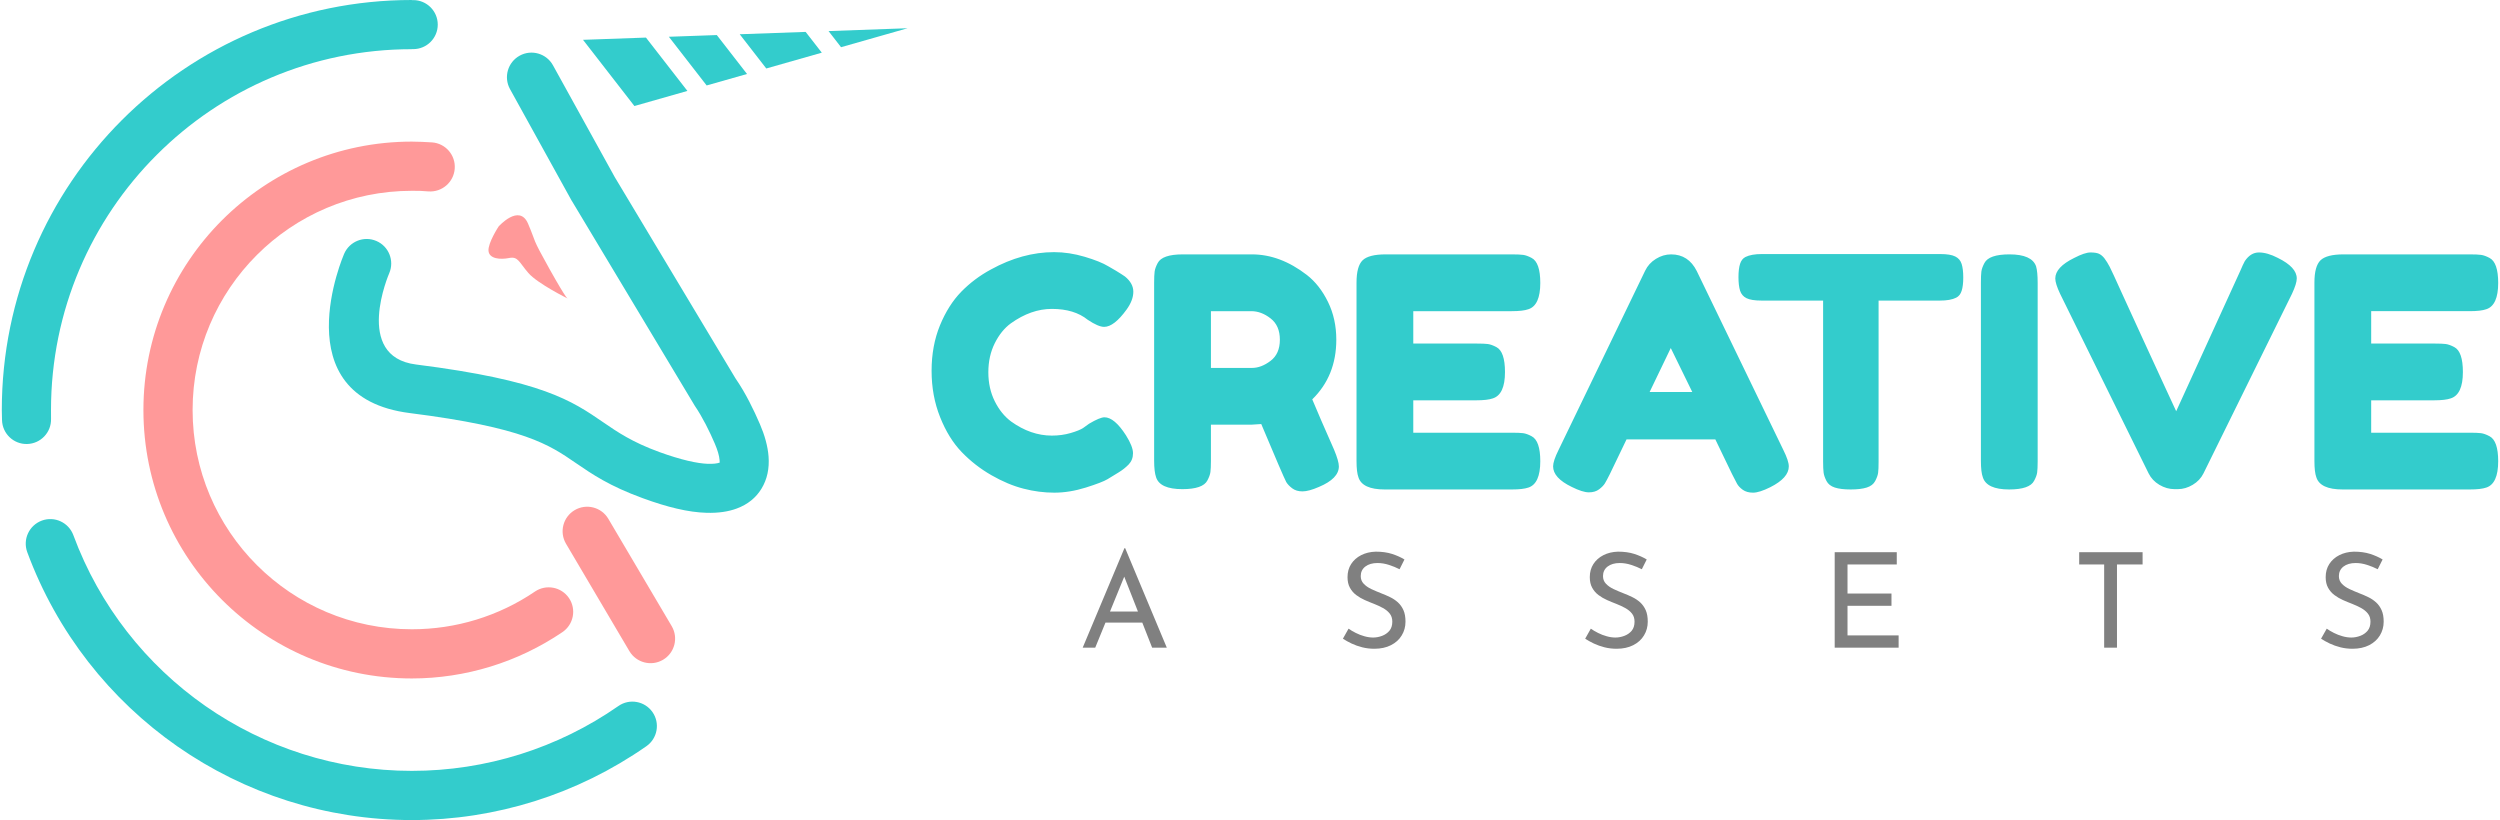
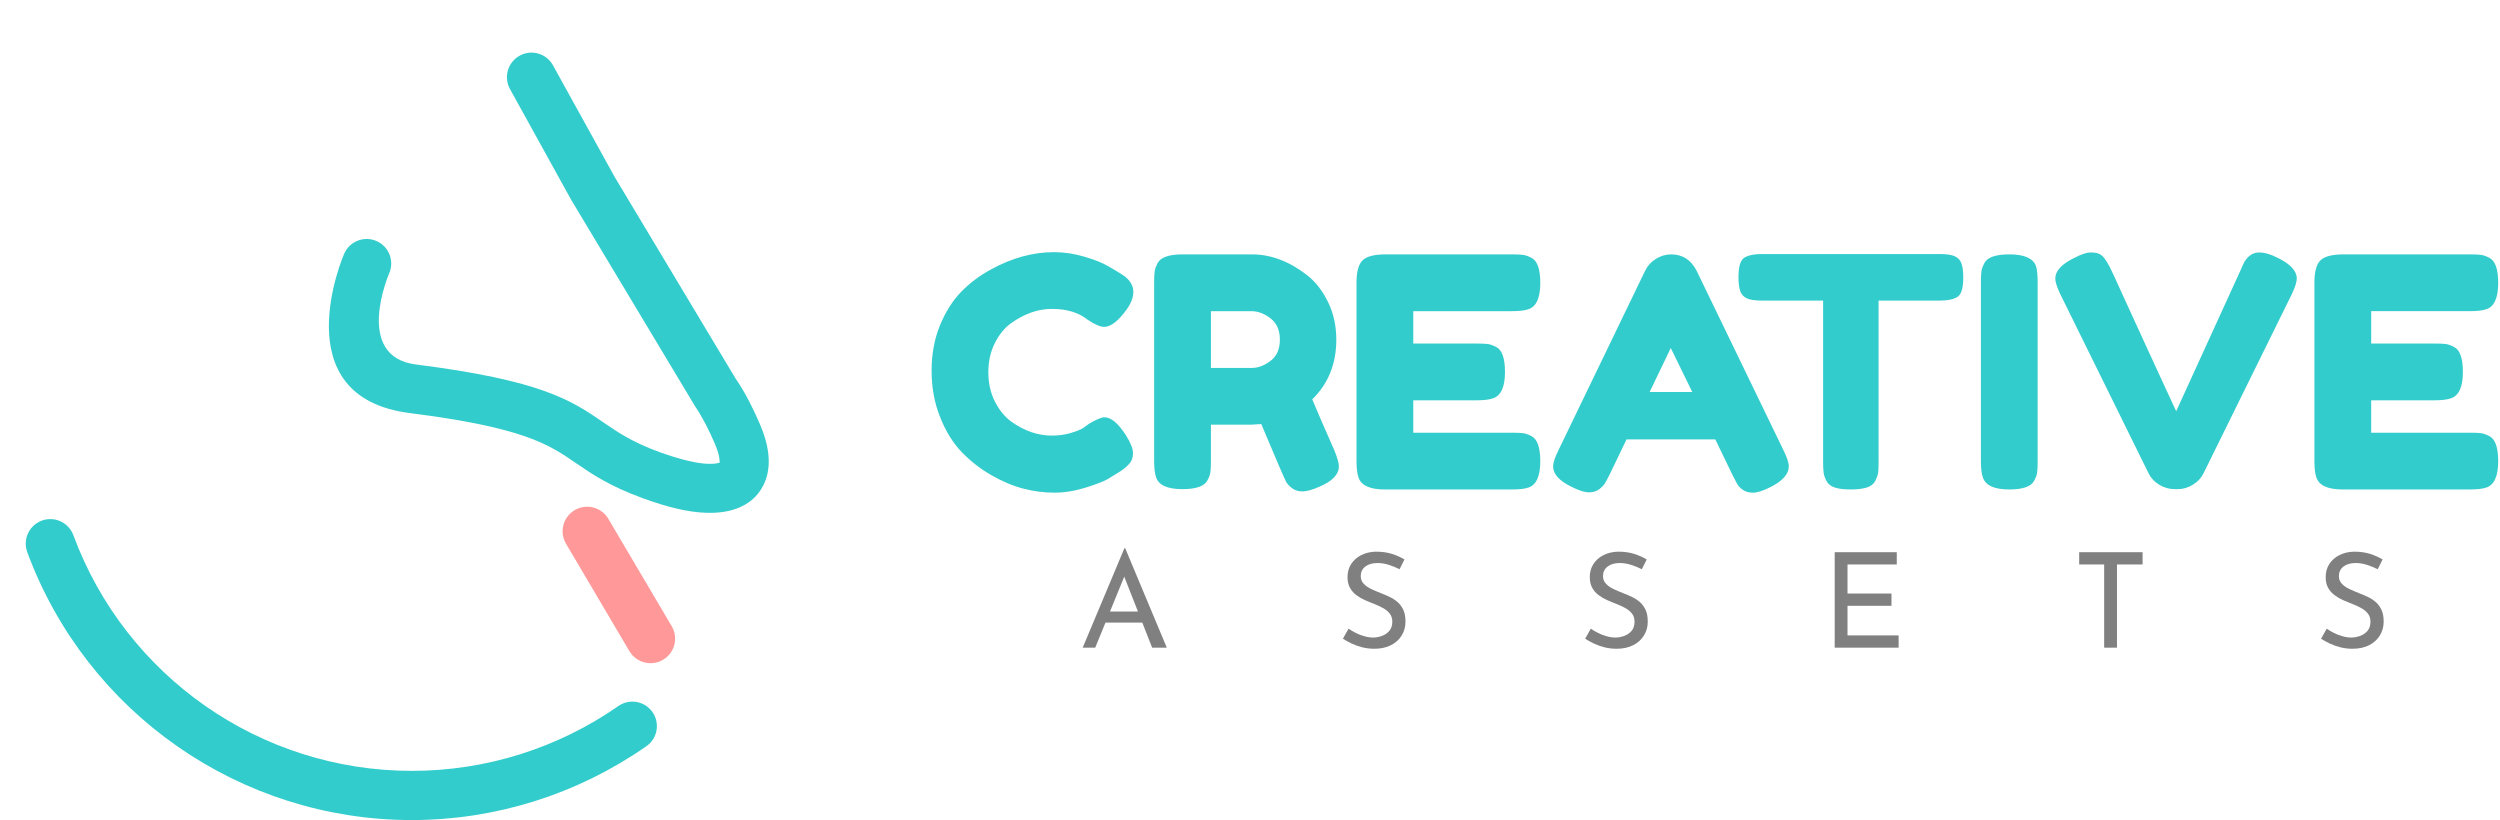
<svg xmlns="http://www.w3.org/2000/svg" xml:space="preserve" width="628px" height="206px" version="1.1" style="shape-rendering:geometricPrecision; text-rendering:geometricPrecision; image-rendering:optimizeQuality; fill-rule:evenodd; clip-rule:evenodd" viewBox="0 0 702.86 230.89">
  <defs>
    <style type="text/css"> .fil2 {fill:#33CCCC} .fil0 {fill:#FF9999} .fil1 {fill:#33CCCC;fill-rule:nonzero} .fil4 {fill:gray;fill-rule:nonzero} .fil3 {fill:#FF9999;fill-rule:nonzero} </style>
  </defs>
  <g id="Camada_x0020_1">
-     <path class="fil0" d="M139.88 63.76c0,0 5.82,-6.53 8.28,-0.8 2.45,5.73 0.83,3.45 6.03,12.75 5.2,9.29 5.19,8.37 5.19,8.37 0,0 -8.5,-4.2 -11.12,-7.21 -2.62,-3.01 -2.88,-4.74 -5.41,-4.23 -2.53,0.51 -5.62,0.23 -5.82,-1.99 -0.21,-2.23 2.85,-6.89 2.85,-6.89z" />
    <path class="fil1" d="M173.59 198.79c3.12,-2.19 7.42,-1.42 9.61,1.7 2.18,3.12 1.41,7.42 -1.71,9.6 -9.72,6.78 -20.33,11.98 -31.45,15.48 -11.15,3.5 -22.81,5.32 -34.6,5.32 -24.15,0 -47.03,-7.53 -65.97,-20.72 -18.93,-13.19 -33.93,-32.05 -42.31,-54.72 -1.31,-3.59 0.53,-7.56 4.12,-8.88 3.58,-1.31 7.55,0.53 8.87,4.12 7.36,19.92 20.56,36.51 37.22,48.12 16.66,11.6 36.8,18.23 58.07,18.23 10.43,0 20.7,-1.6 30.49,-4.67 9.83,-3.09 19.17,-7.66 27.66,-13.58z" />
-     <path class="fil1" d="M13.86 117.95c0.09,3.81 -2.93,6.97 -6.74,7.06 -3.81,0.09 -6.97,-2.93 -7.06,-6.74l-0.06 -2.83c0,-31.87 12.92,-60.73 33.81,-81.63 20.9,-20.89 49.76,-33.81 81.63,-33.81l0 0.03 0.4 0c3.81,0 6.9,3.09 6.9,6.9 0,3.81 -3.09,6.9 -6.9,6.9l-0.4 -0.01 0 0.03c-28.05,0 -53.45,11.37 -71.83,29.76 -18.39,18.38 -29.76,43.78 -29.76,71.83l0.01 2.51z" />
    <path class="fil1" d="M96.37 71.49c1.5,-3.51 5.56,-5.15 9.07,-3.65 3.51,1.49 5.14,5.55 3.65,9.06 -0.03,0.07 -10.21,23.48 7.5,25.72 35.59,4.5 43.87,10.18 52.78,16.3 3.98,2.73 8.11,5.56 15.78,8.36 2.98,1.08 5.65,1.89 8.01,2.45 2.3,0.54 4.16,0.81 5.63,0.86 1.52,0.04 2.6,-0.08 3.31,-0.34 0.02,-0.01 0.03,0 0.03,0.02l-0.04 -0.73c-0.1,-1.27 -0.58,-2.85 -1.34,-4.63 -0.75,-1.74 -1.6,-3.59 -2.57,-5.45 -0.95,-1.83 -1.99,-3.63 -3.09,-5.24 -0.14,-0.21 -0.26,-0.41 -0.37,-0.62l-34.24 -57.06 -0.01 0.01 -17.4 -31.49c-1.83,-3.35 -0.61,-7.55 2.74,-9.39 3.34,-1.84 7.55,-0.61 9.38,2.73l17.4 31.49 33.96 56.61c1.5,2.19 2.79,4.41 3.91,6.58 1.13,2.17 2.12,4.33 3,6.37 1.34,3.11 2.2,6.19 2.42,9.07 0.25,3.31 -0.35,6.4 -2.01,9.1 -1.52,2.48 -3.8,4.39 -6.96,5.56 -2.34,0.87 -5.16,1.3 -8.5,1.2 -2.5,-0.07 -5.28,-0.45 -8.38,-1.18 -2.8,-0.65 -5.98,-1.62 -9.59,-2.94 -9.37,-3.42 -14.2,-6.73 -18.86,-9.92 -7.52,-5.17 -14.5,-9.96 -46.72,-14.04 -36.03,-4.56 -18.53,-44.7 -18.49,-44.81zm105.76 58.84l0 0.01 0 -0.06 0 0.05zm0 0c-0.02,0.05 -0.04,0.1 0,0.04l0 -0.04z" />
-     <path class="fil2" d="M255.03 7.95l-22.26 0.8 3.52 4.54 18.74 -5.34zm-28.71 1.03l-18.56 0.66 7.48 9.64 15.63 -4.45 -4.55 -5.85zm-25.01 0.89l-13.5 0.48 10.64 13.71 11.37 -3.23 -8.51 -10.96zm-19.95 0.71l-17.72 0.63 14.47 18.64 14.92 -4.25 -11.67 -15.02z" />
-     <path class="fil3" d="M150.11 166.55c3.15,-2.13 7.44,-1.31 9.58,1.84 2.13,3.15 1.31,7.44 -1.84,9.58 -6.28,4.25 -13.1,7.51 -20.22,9.7 -7.19,2.21 -14.67,3.35 -22.19,3.35 -20.86,0 -39.76,-8.46 -53.44,-22.14 -13.67,-13.67 -22.13,-32.57 -22.13,-53.44 0,-20.86 8.46,-39.76 22.13,-53.44 13.68,-13.67 32.58,-22.13 53.44,-22.13 0.54,0 1.49,0.02 2.84,0.07 1.21,0.05 2.18,0.1 2.86,0.15 3.81,0.28 6.67,3.6 6.38,7.41 -0.28,3.81 -3.6,6.67 -7.41,6.39 -1.04,-0.08 -1.81,-0.13 -2.32,-0.15 -0.37,-0.02 -1.16,-0.02 -2.35,-0.02 -17.04,0 -32.47,6.91 -43.64,18.08 -11.17,11.17 -18.08,26.6 -18.08,43.64 0,17.05 6.91,32.48 18.08,43.65 11.17,11.17 26.6,18.08 43.64,18.08 6.23,0 12.34,-0.92 18.13,-2.7 5.87,-1.8 11.45,-4.46 16.54,-7.92z" />
    <path class="fil3" d="M188.61 176.29c1.94,3.29 0.85,7.53 -2.44,9.47 -3.28,1.94 -7.52,0.85 -9.47,-2.43l-17.84 -30.23c-1.95,-3.29 -0.85,-7.53 2.43,-9.47 3.29,-1.94 7.53,-0.85 9.47,2.43l17.85 30.23z" />
    <path class="fil1" d="M304.49 120.47l1.63 -1.17c2.04,-1.21 3.49,-1.81 4.33,-1.81 1.87,0 3.88,1.69 6.05,5.06 1.32,2.11 1.99,3.79 1.99,5.05 0,1.27 -0.41,2.32 -1.22,3.17 -0.82,0.84 -1.76,1.59 -2.85,2.25 -1.08,0.67 -2.12,1.3 -3.11,1.9 -1,0.6 -3.03,1.38 -6.1,2.35 -3.07,0.96 -6.03,1.44 -8.89,1.44 -2.86,0 -5.75,-0.37 -8.67,-1.13 -2.92,-0.75 -5.93,-2.01 -9.03,-3.79 -3.1,-1.78 -5.88,-3.94 -8.35,-6.5 -2.47,-2.56 -4.5,-5.84 -6.09,-9.84 -1.6,-4.01 -2.4,-8.35 -2.4,-13.05 0,-4.7 0.79,-8.95 2.35,-12.78 1.57,-3.82 3.57,-6.98 6,-9.48 2.44,-2.49 5.23,-4.59 8.36,-6.27 5.9,-3.25 11.82,-4.88 17.78,-4.88 2.83,0 5.71,0.44 8.63,1.31 2.92,0.87 5.13,1.76 6.63,2.67l2.17 1.26c1.08,0.66 1.93,1.2 2.53,1.62 1.56,1.27 2.35,2.7 2.35,4.29 0,1.6 -0.64,3.27 -1.9,5.02 -2.35,3.24 -4.45,4.87 -6.32,4.87 -1.08,0 -2.62,-0.66 -4.61,-1.99 -2.52,-2.04 -5.89,-3.07 -10.11,-3.07 -3.91,0 -7.76,1.36 -11.55,4.07 -1.81,1.32 -3.32,3.19 -4.52,5.59 -1.2,2.41 -1.81,5.14 -1.81,8.18 0,3.04 0.61,5.76 1.81,8.17 1.2,2.41 2.74,4.3 4.6,5.69 3.68,2.64 7.5,3.97 11.47,3.97 1.87,0 3.63,-0.24 5.28,-0.72 1.66,-0.48 2.85,-0.97 3.57,-1.45zm70.61 6.14c0.9,2.17 1.35,3.73 1.35,4.7 0,2.28 -1.86,4.21 -5.6,5.78 -1.92,0.84 -3.47,1.26 -4.65,1.26 -1.17,0 -2.13,-0.29 -2.88,-0.86 -0.76,-0.57 -1.31,-1.16 -1.68,-1.76 -0.6,-1.14 -2.94,-6.59 -7.04,-16.34l-2.8 0.18 -11.37 0 0 10.2c0,1.39 -0.05,2.43 -0.14,3.12 -0.09,0.69 -0.38,1.49 -0.86,2.39 -0.84,1.62 -3.19,2.44 -7.04,2.44 -4.21,0 -6.68,-1.12 -7.4,-3.34 -0.36,-1.03 -0.55,-2.59 -0.55,-4.7l0 -50.11c0,-1.38 0.05,-2.42 0.14,-3.11 0.09,-0.7 0.38,-1.49 0.86,-2.4 0.84,-1.62 3.19,-2.44 7.04,-2.44l19.5 0c5.3,0 10.45,1.93 15.44,5.78 2.41,1.87 4.4,4.4 5.96,7.59 1.57,3.19 2.35,6.74 2.35,10.65 0,6.8 -2.26,12.4 -6.77,16.8 1.32,3.19 3.37,7.91 6.14,14.17zm-34.67 -23.02l11.55 0c1.75,0 3.49,-0.66 5.24,-1.99 1.75,-1.32 2.62,-3.31 2.62,-5.96 0,-2.65 -0.87,-4.65 -2.62,-6 -1.75,-1.36 -3.55,-2.03 -5.42,-2.03l-11.37 0 0 15.98zm56.97 18.24l27.81 0c1.38,0 2.42,0.04 3.12,0.13 0.69,0.09 1.49,0.38 2.39,0.86 1.62,0.84 2.44,3.19 2.44,7.04 0,4.22 -1.12,6.68 -3.34,7.41 -1.03,0.36 -2.59,0.54 -4.7,0.54l-35.76 0c-4.21,0 -6.68,-1.15 -7.4,-3.43 -0.36,-0.97 -0.54,-2.5 -0.54,-4.61l0 -50.2c0,-3.07 0.57,-5.16 1.71,-6.28 1.15,-1.11 3.31,-1.67 6.51,-1.67l35.57 0c1.38,0 2.42,0.05 3.12,0.14 0.69,0.09 1.49,0.38 2.39,0.86 1.62,0.84 2.44,3.19 2.44,7.04 0,4.21 -1.12,6.68 -3.34,7.4 -1.03,0.37 -2.59,0.55 -4.7,0.55l-27.72 0 0 9.12 17.88 0c1.38,0 2.42,0.04 3.11,0.13 0.69,0.09 1.49,0.38 2.4,0.86 1.62,0.84 2.43,3.19 2.43,7.04 0,4.22 -1.14,6.68 -3.43,7.41 -1.02,0.36 -2.59,0.54 -4.69,0.54l-17.7 0 0 9.12zm79.82 -45.51l24.38 50.38c1.02,2.05 1.53,3.58 1.53,4.61 0,2.16 -1.74,4.12 -5.23,5.87 -2.05,1.02 -3.66,1.53 -4.84,1.53 -1.17,0 -2.13,-0.27 -2.89,-0.81 -0.75,-0.54 -1.29,-1.12 -1.62,-1.72 -0.33,-0.6 -0.8,-1.5 -1.4,-2.71l-4.7 -9.75 -25.01 0 -4.69 9.75c-0.6,1.21 -1.07,2.08 -1.4,2.62 -0.33,0.54 -0.87,1.1 -1.62,1.67 -0.76,0.58 -1.72,0.86 -2.89,0.86 -1.18,0 -2.79,-0.51 -4.83,-1.53 -3.5,-1.69 -5.24,-3.62 -5.24,-5.78 0,-1.03 0.51,-2.56 1.53,-4.61l24.38 -50.47c0.66,-1.38 1.67,-2.5 3.03,-3.34 1.35,-0.84 2.78,-1.27 4.29,-1.27 3.24,0 5.65,1.57 7.22,4.7zm-7.32 21.67l-5.95 12.37 12 0 -6.05 -12.37zm25.65 -26.46l50.2 0c1.93,0 3.34,0.23 4.24,0.68 0.91,0.45 1.51,1.16 1.81,2.12 0.3,0.97 0.45,2.23 0.45,3.8 0,1.56 -0.15,2.81 -0.45,3.74 -0.3,0.94 -0.81,1.58 -1.54,1.94 -1.08,0.55 -2.61,0.82 -4.6,0.82l-17.25 0 0 45.41c0,1.39 -0.04,2.41 -0.13,3.07 -0.09,0.67 -0.36,1.43 -0.82,2.31 -0.45,0.87 -1.24,1.48 -2.39,1.85 -1.14,0.36 -2.65,0.54 -4.51,0.54 -1.87,0 -3.36,-0.18 -4.47,-0.54 -1.12,-0.37 -1.9,-0.98 -2.35,-1.85 -0.45,-0.88 -0.72,-1.66 -0.81,-2.35 -0.09,-0.69 -0.14,-1.73 -0.14,-3.12l0 -45.32 -17.33 0c-1.93,0 -3.34,-0.23 -4.25,-0.68 -0.9,-0.45 -1.5,-1.16 -1.8,-2.12 -0.3,-0.97 -0.45,-2.23 -0.45,-3.79 0,-1.57 0.15,-2.82 0.45,-3.75 0.3,-0.93 0.81,-1.58 1.53,-1.94 1.09,-0.54 2.62,-0.82 4.61,-0.82zm61.67 8.04c0,-1.38 0.04,-2.42 0.13,-3.11 0.09,-0.7 0.38,-1.49 0.86,-2.4 0.84,-1.62 3.19,-2.44 7.04,-2.44 4.21,0 6.71,1.12 7.5,3.35 0.3,1.02 0.45,2.58 0.45,4.69l0 50.2c0,1.45 -0.05,2.5 -0.14,3.16 -0.09,0.67 -0.37,1.45 -0.86,2.35 -0.84,1.63 -3.19,2.44 -7.04,2.44 -4.21,0 -6.68,-1.15 -7.4,-3.43 -0.36,-0.97 -0.54,-2.5 -0.54,-4.61l0 -50.2zm83.61 -6.95c3.55,1.74 5.32,3.67 5.32,5.78 0,0.96 -0.45,2.4 -1.35,4.33l-24.92 50.56c-0.66,1.33 -1.67,2.4 -3.03,3.21 -1.35,0.81 -2.75,1.22 -4.2,1.22l-0.9 0c-1.5,0 -2.93,-0.41 -4.29,-1.22 -1.35,-0.81 -2.36,-1.88 -3.02,-3.21l-24.92 -50.56c-0.91,-1.93 -1.36,-3.37 -1.36,-4.33 0,-2.11 1.78,-4.04 5.33,-5.78 1.99,-1.03 3.51,-1.54 4.56,-1.54 1.05,0 1.85,0.12 2.39,0.36 0.54,0.25 1.06,0.67 1.54,1.27 0.54,0.72 1.04,1.52 1.49,2.39 0.45,0.87 1.61,3.37 3.47,7.5 1.87,4.12 3.87,8.5 6.01,13.13 2.14,4.64 4.15,9.02 6.05,13.14 1.89,4.12 2.96,6.43 3.2,6.91l18.06 -39.55c0.48,-1.14 0.9,-2.05 1.26,-2.71 1.09,-1.62 2.41,-2.44 3.98,-2.44 1.56,0 3.34,0.51 5.33,1.54zm26.27 49.21l27.81 0c1.38,0 2.42,0.04 3.11,0.13 0.7,0.09 1.5,0.38 2.4,0.86 1.62,0.84 2.44,3.19 2.44,7.04 0,4.22 -1.12,6.68 -3.34,7.41 -1.03,0.36 -2.59,0.54 -4.7,0.54l-35.76 0c-4.21,0 -6.68,-1.15 -7.4,-3.43 -0.36,-0.97 -0.54,-2.5 -0.54,-4.61l0 -50.2c0,-3.07 0.57,-5.16 1.71,-6.28 1.15,-1.11 3.31,-1.67 6.5,-1.67l35.58 0c1.38,0 2.42,0.05 3.11,0.14 0.7,0.09 1.5,0.38 2.4,0.86 1.62,0.84 2.44,3.19 2.44,7.04 0,4.21 -1.12,6.68 -3.34,7.4 -1.03,0.37 -2.59,0.55 -4.7,0.55l-27.72 0 0 9.12 17.88 0c1.38,0 2.42,0.04 3.11,0.13 0.69,0.09 1.49,0.38 2.4,0.86 1.62,0.84 2.43,3.19 2.43,7.04 0,4.22 -1.14,6.68 -3.43,7.41 -1.02,0.36 -2.59,0.54 -4.69,0.54l-17.7 0 0 9.12z" />
    <path class="fil4" d="M304.32 182.36l11.75 -28.01 0.22 0 11.72 28.01 -4.13 0 -8.78 -22.35 2.57 -1.68 -9.82 24.03 -3.53 0zm6.88 -10.19l10 0 1.19 3.12 -12.23 0 1.04 -3.12zm82.34 -11.9c-0.92,-0.47 -1.92,-0.88 -3.01,-1.23 -1.09,-0.35 -2.16,-0.52 -3.2,-0.52 -1.44,0 -2.59,0.34 -3.44,1 -0.86,0.67 -1.28,1.57 -1.28,2.68 0,0.85 0.27,1.56 0.82,2.14 0.54,0.58 1.26,1.09 2.15,1.51 0.89,0.42 1.82,0.81 2.79,1.19 0.84,0.32 1.67,0.68 2.49,1.08 0.82,0.39 1.56,0.89 2.22,1.48 0.65,0.6 1.17,1.33 1.56,2.2 0.38,0.86 0.57,1.94 0.57,3.23 0,1.42 -0.35,2.71 -1.06,3.87 -0.7,1.17 -1.71,2.08 -3.03,2.75 -1.31,0.67 -2.87,1.01 -4.68,1.01 -1.19,0 -2.33,-0.14 -3.41,-0.41 -1.07,-0.27 -2.07,-0.63 -2.99,-1.06 -0.92,-0.44 -1.73,-0.89 -2.45,-1.36l1.59 -2.83c0.6,0.43 1.28,0.83 2.05,1.21 0.77,0.39 1.57,0.7 2.42,0.93 0.84,0.24 1.66,0.36 2.45,0.36 0.85,0 1.68,-0.16 2.51,-0.47 0.83,-0.31 1.52,-0.79 2.07,-1.43 0.54,-0.65 0.82,-1.5 0.82,-2.57 0,-0.91 -0.25,-1.68 -0.73,-2.28 -0.48,-0.61 -1.12,-1.13 -1.92,-1.57 -0.79,-0.43 -1.63,-0.82 -2.52,-1.17 -0.85,-0.32 -1.7,-0.67 -2.57,-1.06 -0.87,-0.38 -1.67,-0.85 -2.42,-1.41 -0.74,-0.56 -1.34,-1.25 -1.78,-2.07 -0.45,-0.81 -0.67,-1.81 -0.67,-2.97 0,-1.41 0.34,-2.65 1.02,-3.7 0.68,-1.05 1.62,-1.89 2.81,-2.49 1.19,-0.61 2.55,-0.94 4.09,-0.99 1.74,0 3.27,0.21 4.59,0.63 1.33,0.43 2.5,0.95 3.52,1.57l-1.38 2.75zm68.21 0c-0.92,-0.47 -1.92,-0.88 -3.01,-1.23 -1.09,-0.35 -2.16,-0.52 -3.2,-0.52 -1.44,0 -2.59,0.34 -3.44,1 -0.86,0.67 -1.28,1.57 -1.28,2.68 0,0.85 0.27,1.56 0.82,2.14 0.54,0.58 1.26,1.09 2.15,1.51 0.89,0.42 1.82,0.81 2.79,1.19 0.84,0.32 1.67,0.68 2.49,1.08 0.82,0.39 1.56,0.89 2.22,1.48 0.65,0.6 1.17,1.33 1.56,2.2 0.38,0.86 0.57,1.94 0.57,3.23 0,1.42 -0.35,2.71 -1.06,3.87 -0.7,1.17 -1.71,2.08 -3.03,2.75 -1.31,0.67 -2.87,1.01 -4.68,1.01 -1.19,0 -2.33,-0.14 -3.41,-0.41 -1.07,-0.27 -2.07,-0.63 -2.99,-1.06 -0.92,-0.44 -1.73,-0.89 -2.45,-1.36l1.59 -2.83c0.6,0.43 1.28,0.83 2.05,1.21 0.77,0.39 1.57,0.7 2.42,0.93 0.84,0.24 1.66,0.36 2.45,0.36 0.85,0 1.68,-0.16 2.51,-0.47 0.83,-0.31 1.52,-0.79 2.07,-1.43 0.54,-0.65 0.81,-1.5 0.81,-2.57 0,-0.91 -0.24,-1.68 -0.72,-2.28 -0.48,-0.61 -1.12,-1.13 -1.92,-1.57 -0.79,-0.43 -1.63,-0.82 -2.52,-1.17 -0.85,-0.32 -1.7,-0.67 -2.57,-1.06 -0.87,-0.38 -1.67,-0.85 -2.42,-1.41 -0.74,-0.56 -1.34,-1.25 -1.78,-2.07 -0.45,-0.81 -0.67,-1.81 -0.67,-2.97 0,-1.41 0.34,-2.65 1.02,-3.7 0.68,-1.05 1.62,-1.89 2.81,-2.49 1.19,-0.61 2.55,-0.94 4.09,-0.99 1.74,0 3.27,0.21 4.59,0.63 1.33,0.43 2.5,0.95 3.52,1.57l-1.38 2.75zm54.3 -4.8l17.48 0 0 3.46 -13.87 0 0 8.18 12.38 0 0 3.46 -12.38 0 0 8.33 14.39 0 0 3.46 -18 0 0 -26.89zm68.84 0l17.85 0 0 3.46 -7.21 0 0 23.43 -3.61 0 0 -23.43 -7.03 0 0 -3.46zm84.05 4.8c-0.91,-0.47 -1.92,-0.88 -3.01,-1.23 -1.09,-0.35 -2.16,-0.52 -3.2,-0.52 -1.43,0 -2.58,0.34 -3.44,1 -0.85,0.67 -1.28,1.57 -1.28,2.68 0,0.85 0.27,1.56 0.82,2.14 0.54,0.58 1.26,1.09 2.16,1.51 0.89,0.42 1.82,0.81 2.78,1.19 0.85,0.32 1.68,0.68 2.5,1.08 0.82,0.39 1.55,0.89 2.21,1.48 0.66,0.6 1.18,1.33 1.56,2.2 0.39,0.86 0.58,1.94 0.58,3.23 0,1.42 -0.36,2.71 -1.06,3.87 -0.71,1.17 -1.72,2.08 -3.03,2.75 -1.32,0.67 -2.88,1.01 -4.69,1.01 -1.19,0 -2.32,-0.14 -3.4,-0.41 -1.08,-0.27 -2.08,-0.63 -3,-1.06 -0.91,-0.44 -1.73,-0.89 -2.45,-1.36l1.6 -2.83c0.59,0.43 1.28,0.83 2.04,1.21 0.77,0.39 1.58,0.7 2.42,0.93 0.84,0.24 1.66,0.36 2.46,0.36 0.84,0 1.68,-0.16 2.51,-0.47 0.83,-0.31 1.52,-0.79 2.06,-1.43 0.55,-0.65 0.82,-1.5 0.82,-2.57 0,-0.91 -0.24,-1.68 -0.73,-2.28 -0.48,-0.61 -1.12,-1.13 -1.91,-1.57 -0.79,-0.43 -1.64,-0.82 -2.53,-1.17 -0.84,-0.32 -1.7,-0.67 -2.57,-1.06 -0.86,-0.38 -1.67,-0.85 -2.41,-1.41 -0.75,-0.56 -1.34,-1.25 -1.79,-2.07 -0.45,-0.81 -0.67,-1.81 -0.67,-2.97 0,-1.41 0.34,-2.65 1.02,-3.7 0.69,-1.05 1.62,-1.89 2.81,-2.49 1.19,-0.61 2.56,-0.94 4.09,-0.99 1.74,0 3.27,0.21 4.6,0.63 1.32,0.43 2.49,0.95 3.51,1.57l-1.38 2.75z" />
  </g>
</svg>